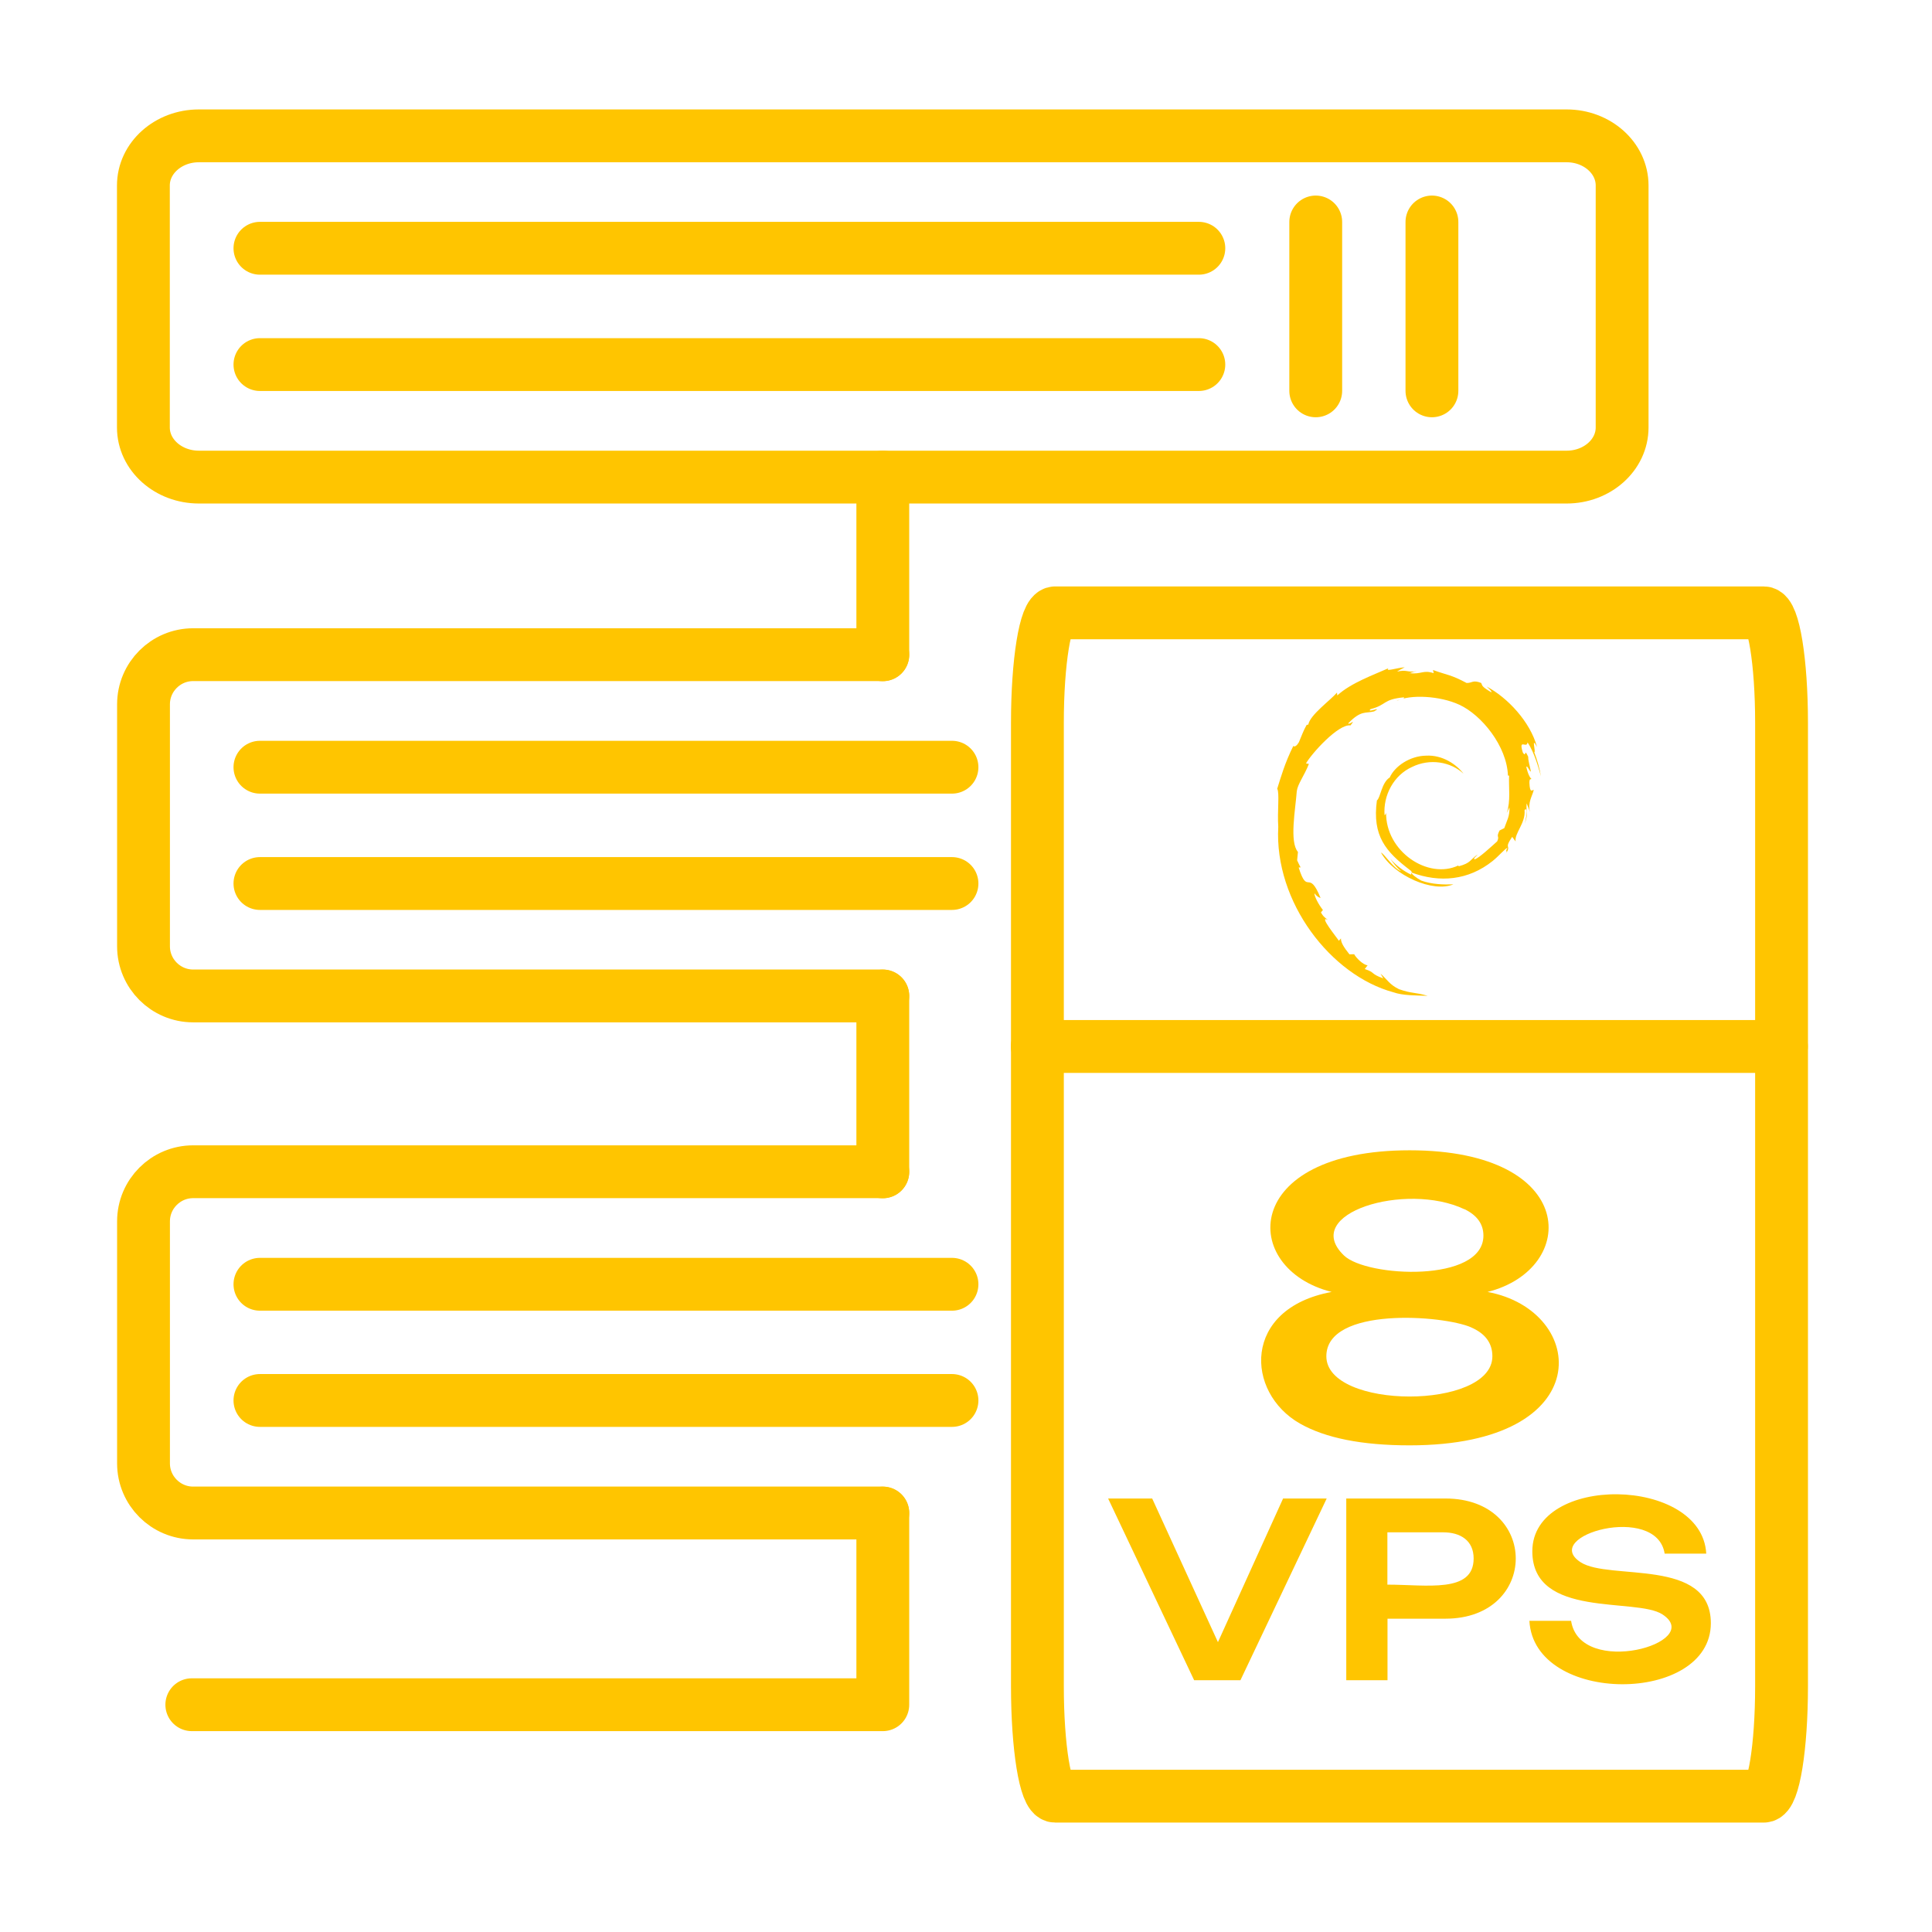
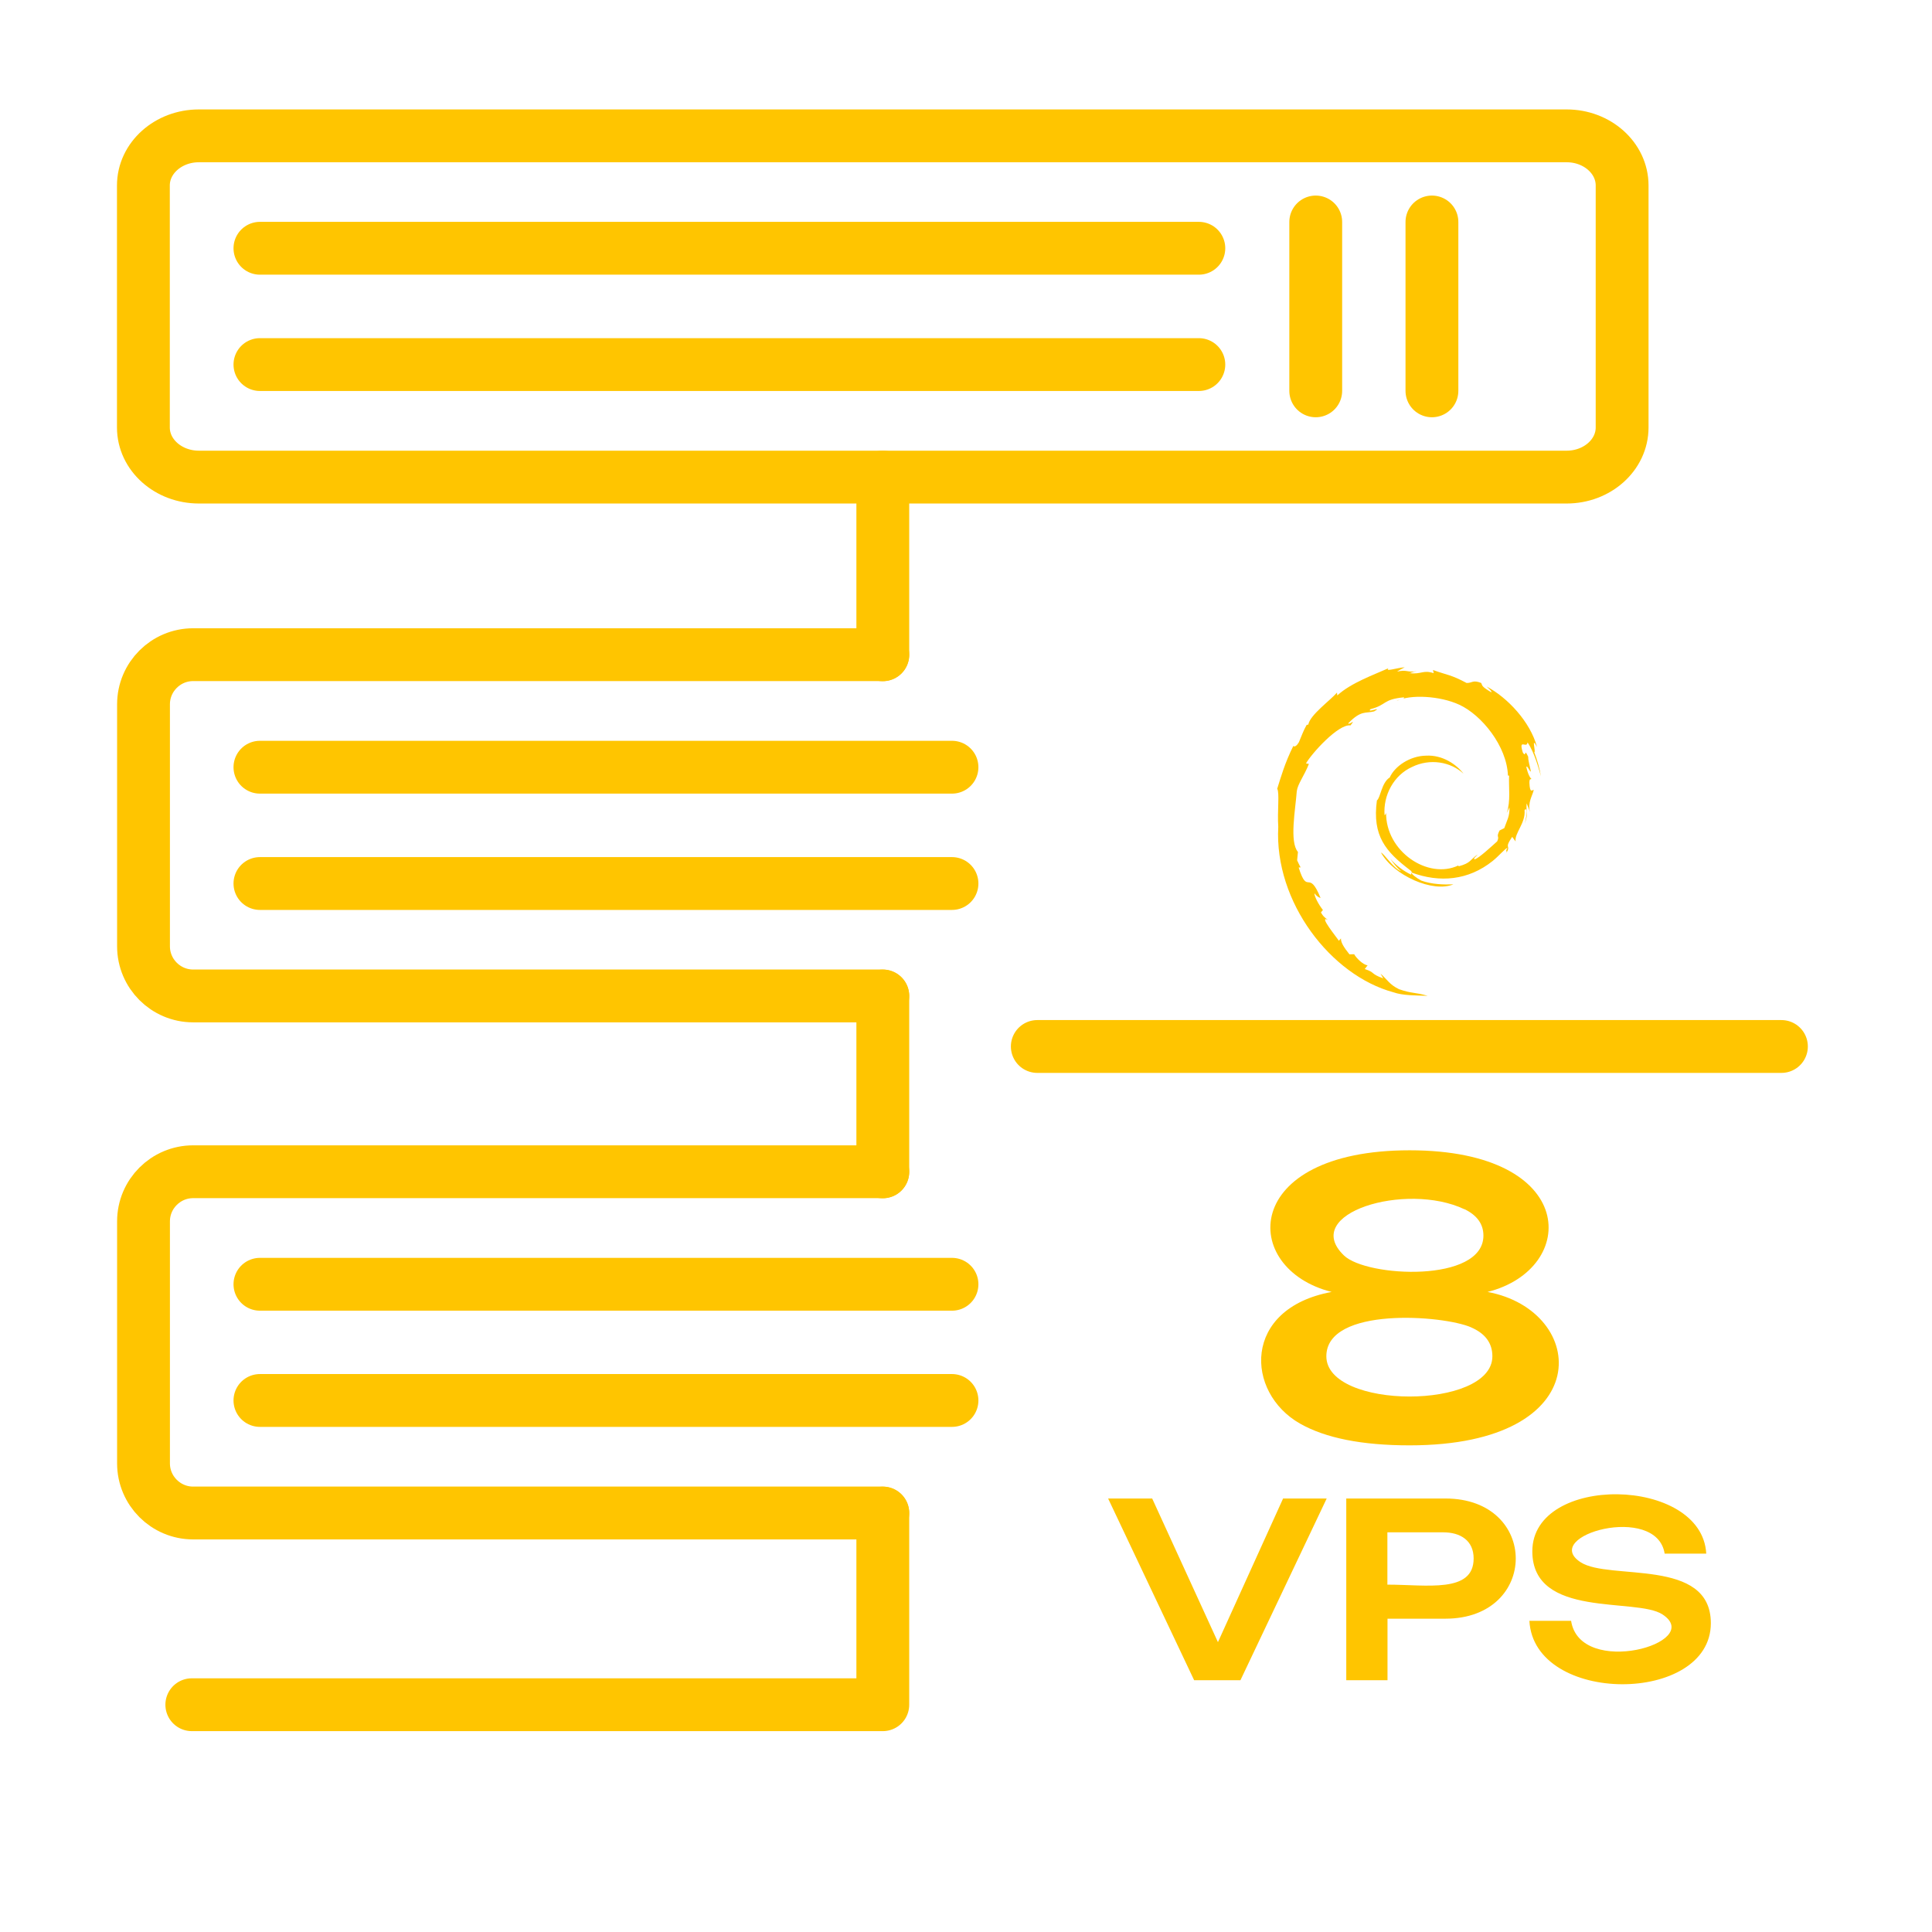
<svg xmlns="http://www.w3.org/2000/svg" width="256" height="256" viewBox="0 0 256 256" fill="none">
  <path d="M207.585 18H26.354C22.293 18 19 20.943 19 24.573V56.644C19 60.275 22.293 63.218 26.354 63.218H207.585C211.646 63.218 214.939 60.275 214.939 56.644V24.573C214.939 20.943 211.646 18 207.585 18Z" stroke="#FFC500" stroke-width="7" stroke-miterlimit="22.926" stroke-linecap="round" stroke-linejoin="round" />
  <path d="M116.977 200.48C86.515 200.48 56.052 200.48 25.589 200.48C21.967 200.48 19.016 197.529 19.016 193.906C19.016 183.211 19.016 172.531 19.016 161.835C19.016 158.213 21.967 155.262 25.589 155.262C56.052 155.262 86.515 155.262 116.977 155.262M116.977 131.966C86.515 131.966 56.052 131.966 25.589 131.966C21.967 131.966 19.016 129.015 19.016 125.392C19.016 114.697 19.016 104.017 19.016 93.321C19.016 89.699 21.967 86.748 25.589 86.748C56.052 86.748 86.515 86.748 116.977 86.748" stroke="#FFC500" stroke-width="7" stroke-miterlimit="22.926" stroke-linecap="round" stroke-linejoin="round" />
  <path d="M116.976 63.218V86.764M116.976 131.982V155.278M116.976 200.496V225.884H25.416" stroke="#FFC500" stroke-width="7" stroke-miterlimit="22.926" stroke-linecap="round" stroke-linejoin="round" />
  <path d="M34.442 32.896H158.854" stroke="#FFC500" stroke-width="7" stroke-miterlimit="22.926" stroke-linecap="round" stroke-linejoin="round" />
  <path d="M34.442 48.307H158.854" stroke="#FFC500" stroke-width="7" stroke-miterlimit="22.926" stroke-linecap="round" stroke-linejoin="round" />
  <path d="M189.738 29.414V51.788" stroke="#FFC500" stroke-width="7" stroke-miterlimit="22.926" stroke-linecap="round" stroke-linejoin="round" />
  <path d="M174.342 29.414V51.788" stroke="#FFC500" stroke-width="7" stroke-miterlimit="22.926" stroke-linecap="round" stroke-linejoin="round" />
  <path d="M34.442 101.659H126.143" stroke="#FFC500" stroke-width="7" stroke-miterlimit="22.926" stroke-linecap="round" stroke-linejoin="round" />
  <path d="M34.442 117.07H126.143" stroke="#FFC500" stroke-width="7" stroke-miterlimit="22.926" stroke-linecap="round" stroke-linejoin="round" />
  <path d="M34.442 170.173H126.143" stroke="#FFC500" stroke-width="7" stroke-miterlimit="22.926" stroke-linecap="round" stroke-linejoin="round" />
  <path d="M34.442 185.569H126.143" stroke="#FFC500" stroke-width="7" stroke-miterlimit="22.926" stroke-linecap="round" stroke-linejoin="round" />
-   <path d="M233.706 81.205H139.82C138.518 81.205 137.462 87.713 137.462 95.742V223.463C137.462 231.492 138.518 238 139.82 238H233.706C235.008 238 236.064 231.492 236.064 223.463V95.742C236.064 87.713 235.008 81.205 233.706 81.205Z" stroke="#FFC500" stroke-width="7" stroke-miterlimit="22.926" stroke-linecap="round" stroke-linejoin="round" />
  <path fill-rule="evenodd" clip-rule="evenodd" d="M186.834 89.2C188.348 89.371 188.582 88.731 189.972 89.2L189.878 88.778C191.815 89.481 192.221 89.371 194.328 90.496C195.062 90.527 195.14 90.043 196.264 90.496C196.452 90.839 196.218 90.917 197.592 91.729C197.748 91.666 197.326 91.276 196.983 90.964C199.746 92.432 202.744 95.601 203.666 98.974C202.822 97.397 203.572 99.786 203.291 99.661C203.681 100.676 203.993 101.753 204.181 102.862C203.915 101.956 203.369 99.77 202.401 98.365C202.338 99.27 201.152 97.725 201.792 99.739C202.291 100.457 201.901 99.005 202.494 100.27C202.494 100.879 202.713 101.456 202.854 102.237C202.651 102.222 202.401 101.394 202.245 101.613C202.448 102.596 202.776 103.112 202.916 103.19C202.854 103.361 202.666 103.033 202.651 103.705C202.713 105.251 203.057 104.61 203.228 104.673C203.072 105.422 202.401 106.312 202.729 107.608C202.619 107.234 202.432 106.828 202.291 106.453C202.167 107.577 202.557 107.78 202.026 109.138C202.385 107.921 202.354 106.843 202.01 107.359C202.167 109.076 200.652 110.403 200.824 111.496L200.371 110.887C199.184 112.62 200.34 111.84 199.528 113.151C199.825 112.636 199.372 112.948 199.746 112.355C199.481 112.371 198.591 113.448 197.779 114.088C194.563 116.664 190.753 116.992 187.052 115.618C186.912 115.743 187.724 116.368 188.317 116.68C189.738 117.195 191.315 117.226 192.58 117.18C189.878 118.319 184.679 116.024 182.993 112.98C183.367 113.058 184.679 115.119 185.663 115.447C185.069 114.978 184.632 114.369 184.211 113.776C184.991 114.681 185.959 115.415 186.99 115.899C186.927 115.634 187.287 115.587 186.787 115.259C183.648 112.855 181.806 110.794 182.446 106.063C182.93 105.703 183.055 103.705 184.148 103.018C184.804 101.535 186.818 100.16 188.957 100.129C191.143 100.004 193.001 101.3 193.922 102.518C192.236 100.941 189.472 100.457 187.099 101.628C184.679 102.721 183.258 105.376 183.461 108.03C183.539 107.889 183.633 107.983 183.664 107.655C183.586 112.808 189.207 116.586 193.235 114.681L193.282 114.791C194.922 114.338 194.719 113.979 195.78 113.229C195.702 113.401 195.062 113.854 195.437 113.854C195.952 113.713 197.592 112.199 198.388 111.481C198.747 110.684 198.185 111.043 198.7 110.044L199.325 109.732C199.668 108.733 200.059 108.155 200.012 106.984L199.653 107.733C200.199 106.109 199.887 104.329 199.965 102.784L199.809 102.752C199.668 98.88 196.343 94.758 193.376 93.384C190.815 92.197 186.865 91.979 185.054 92.884C185.319 92.666 186.303 92.572 186.006 92.4C183.164 92.681 183.805 93.4 181.603 93.962C180.994 94.555 183.352 93.509 182.087 94.258C180.916 94.571 180.385 94.055 178.636 95.851C178.793 96.117 179.745 95.102 178.949 96.117C177.325 95.913 173.796 99.848 173.047 101.16L173.437 101.222C172.797 102.846 171.954 103.861 171.829 104.845C171.657 107.234 170.829 111.559 171.985 112.886L171.876 113.994C172.032 114.307 172.157 114.635 172.344 114.931L172.079 114.947C173.281 118.772 173.375 115.009 174.983 118.991C174.749 118.897 174.514 118.819 174.171 118.366C174.14 118.71 174.655 119.772 175.295 120.583L175.03 120.896C175.373 121.536 175.701 121.676 175.951 121.895C174.639 121.192 177.184 124.268 177.403 124.659L177.684 124.346C177.653 124.862 178.059 125.517 178.808 126.454L179.433 126.439C179.698 126.938 180.635 127.86 181.213 127.906L180.838 128.406C182.274 128.859 181.525 129.015 183.289 129.64L182.93 129.015C183.82 129.796 184.117 130.467 185.382 131.076C187.146 131.685 187.365 131.435 189.176 131.95C187.646 131.904 185.85 131.919 184.632 131.482C176.372 129.249 168.831 119.553 169.377 109.56C169.237 107.53 169.565 105.016 169.237 104.517C169.721 102.971 170.252 101.097 171.36 98.865C171.298 98.708 171.548 99.302 172.11 98.349C172.438 97.584 172.719 96.772 173.14 96.054L173.359 96.007C173.578 94.727 176.326 92.76 177.153 91.776L177.2 92.15C178.996 90.48 182.181 89.356 183.976 88.544C183.492 89.059 185.022 88.497 186.131 88.419C185.788 88.606 185.444 88.762 185.116 88.996C186.428 88.684 186.381 89.121 187.724 88.95C187.24 89.012 186.678 89.215 186.756 89.278L186.834 89.2Z" fill="#FFC500" />
  <path d="M137.447 138.664H236.048" stroke="#FFC500" stroke-width="7" stroke-miterlimit="22.926" stroke-linecap="round" stroke-linejoin="round" />
  <path fill-rule="evenodd" clip-rule="evenodd" d="M202.651 214.766H208.178C209.364 222.386 226.009 217.686 220.294 213.923C216.812 211.628 203.041 214.532 203.041 205.554C203.041 195.265 225.525 195.593 226.087 205.866H220.575C219.514 199.121 204.009 203.478 209.443 207.006C213.252 209.473 226.696 206.335 226.696 215.079C226.696 225.883 203.244 225.962 202.651 214.751V214.766ZM191.518 198.559C203.978 198.559 203.931 214.485 191.518 214.485H183.851V222.636H178.387V198.559H191.518ZM172.25 188.629C165.005 184.507 164.568 173.39 176.45 171.188C164.256 168.128 164.334 152.42 186.787 152.42C209.224 152.42 209.224 168.143 197.108 171.188C210.395 173.655 211.925 191.517 186.787 191.517C180.463 191.517 175.623 190.549 172.25 188.629ZM152.67 198.559L161.383 217.593L170.017 198.559H175.795L164.365 222.636H158.229L146.831 198.559H152.67ZM194.032 160.227C186.287 156.558 172.25 160.773 178.09 166.363C181.103 169.252 196.561 170.017 196.561 163.725C196.561 162.194 195.718 161.023 194.032 160.211V160.227ZM194.953 175.888C191.221 174.248 175.748 173.093 175.748 179.713C175.748 186.802 197.748 186.849 197.748 179.713C197.748 177.98 196.811 176.7 194.937 175.888H194.953ZM191.221 203.04H183.836V209.973C189.051 209.973 195.265 211.144 195.265 206.507C195.265 204.133 193.532 203.04 191.221 203.04Z" fill="#FFC500" />
</svg>